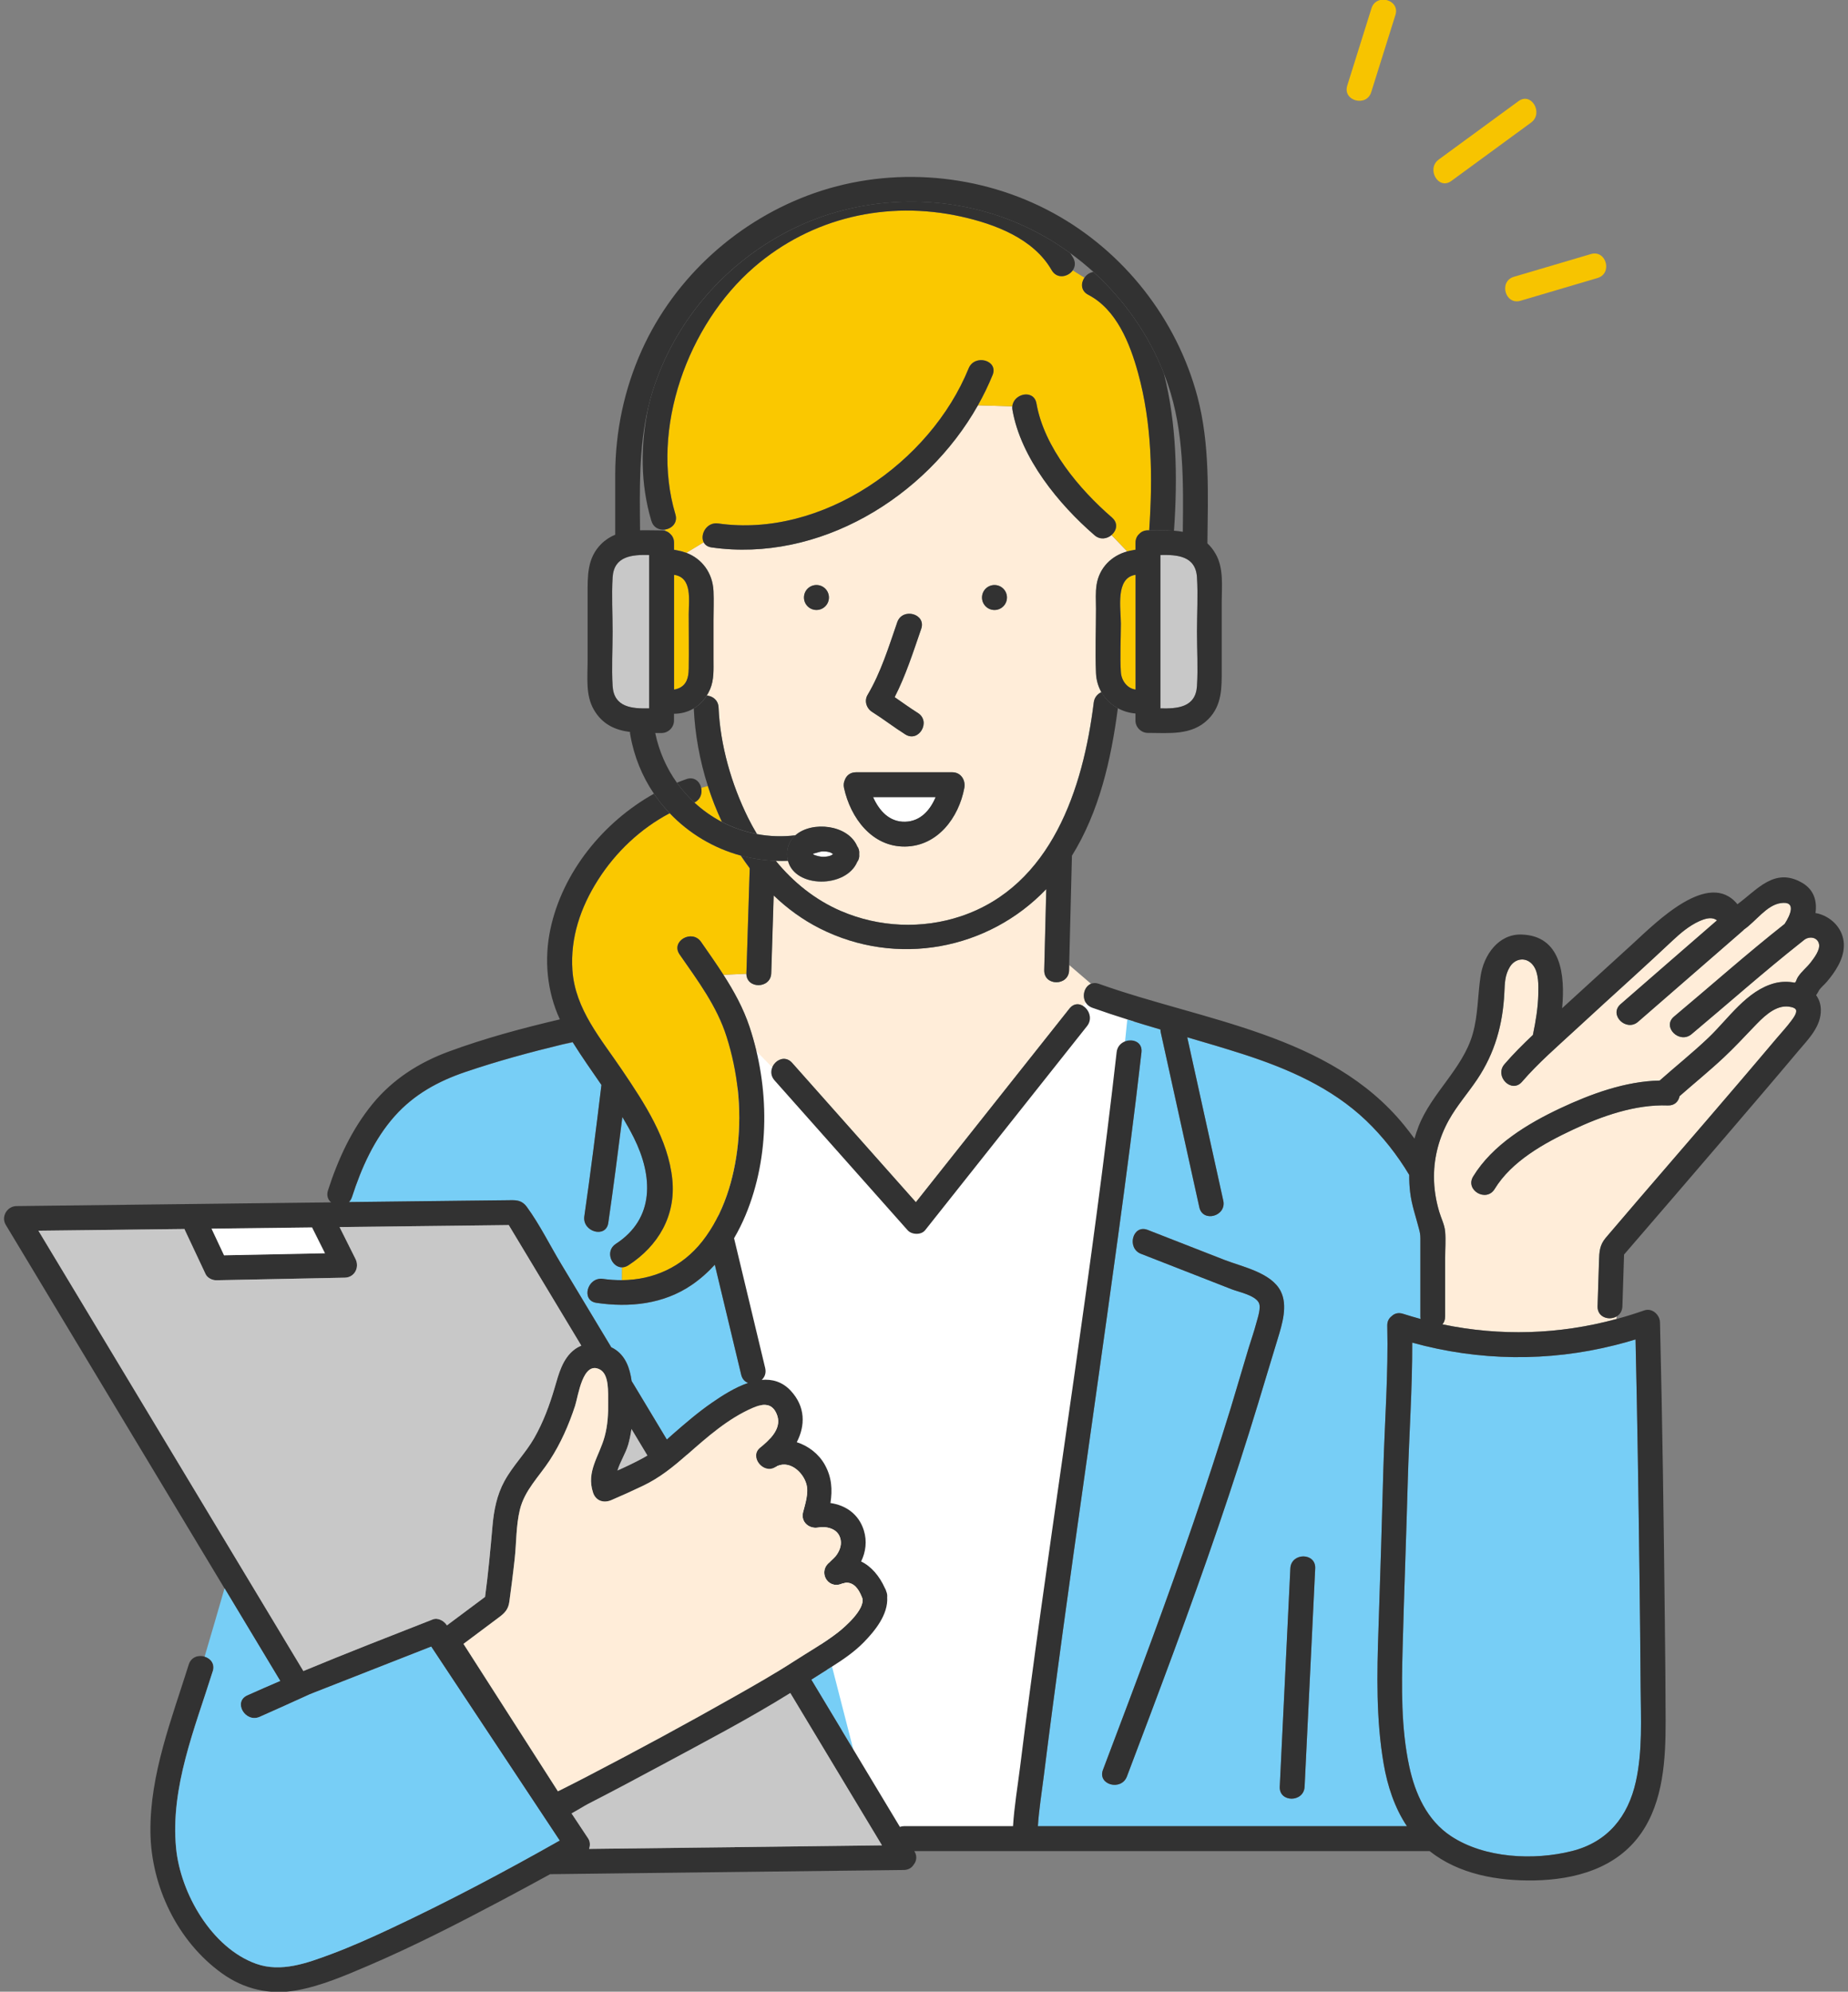
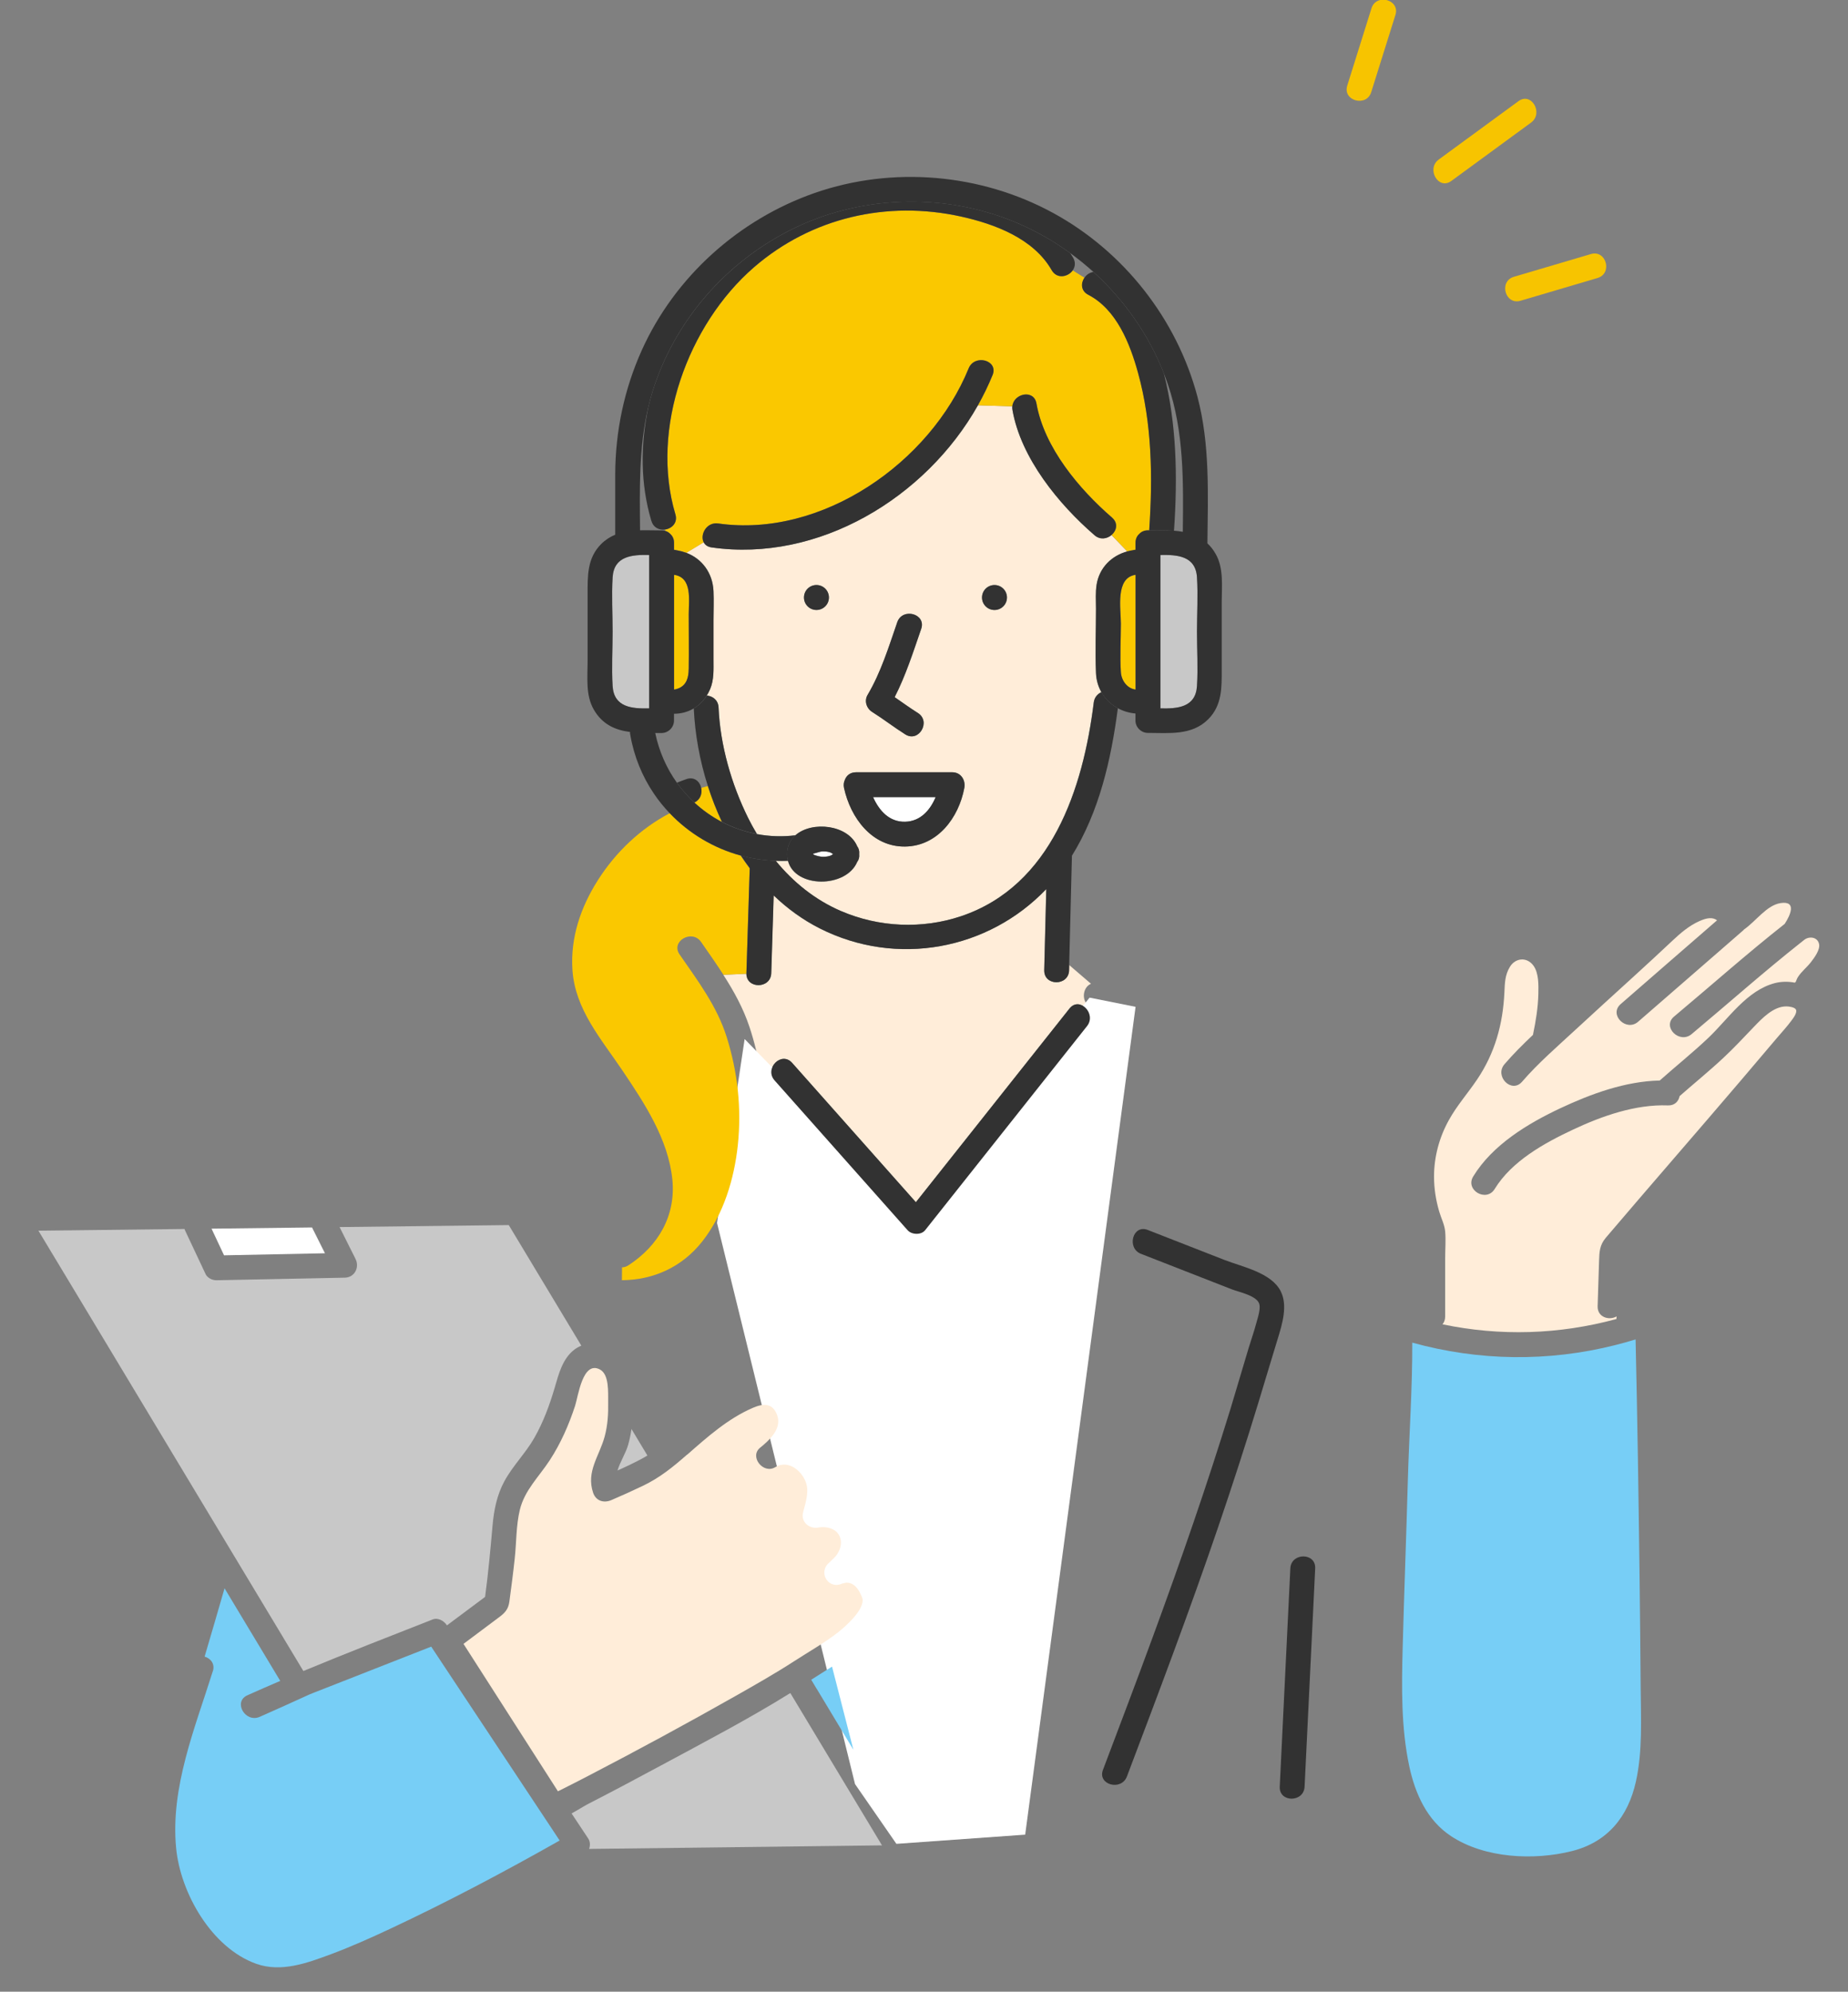
<svg xmlns="http://www.w3.org/2000/svg" width="167" height="180" viewBox="0 0 167 180" fill="none">
  <rect x="0" y="0" width="167" height="180" fill="#808080" stroke="none" />
  <g clip-path="url(#clip0_3229_15840)">
    <path d="M94.357 87.691C94.417 85.246 94.482 82.797 94.542 80.353C89.31 85.84 81.034 87.426 74.066 83.905C72.53 83.127 71.143 82.114 69.906 80.927C69.831 83.271 69.757 85.611 69.687 87.955C69.642 89.382 67.452 89.397 67.442 88.005L65.367 88.1C66.32 89.581 67.168 91.117 67.731 92.818C69.537 98.26 69.592 104.5 67.367 109.832C67.068 110.551 66.724 111.249 66.33 111.917C67.268 115.828 68.205 119.739 69.143 123.649C69.253 124.103 69.098 124.472 68.829 124.717C69.777 124.632 70.689 124.876 71.448 125.694C72.804 127.151 72.769 128.867 71.996 130.348C73.049 130.682 73.986 131.415 74.52 132.368C75.169 133.52 75.224 134.658 75.039 135.845C76.406 136.039 77.593 136.832 78.057 138.319C78.361 139.301 78.226 140.269 77.812 141.127C78.73 141.576 79.473 142.459 79.947 143.511C80.007 143.606 80.057 143.721 80.092 143.855C80.162 144.035 80.181 144.2 80.167 144.349C80.271 145.911 79.069 147.397 78.037 148.444C77.204 149.292 76.211 149.976 75.194 150.619L77.124 158.136C78.525 160.466 79.927 162.795 81.324 165.119C81.444 165.074 81.583 165.045 81.738 165.045H91.544C91.654 163.269 91.958 161.483 92.178 159.722C92.467 157.413 92.766 155.108 93.07 152.804C95.629 133.565 98.727 114.391 100.907 95.103C100.962 94.599 101.286 94.27 101.665 94.125C101.735 93.412 101.8 92.739 101.869 92.13C100.812 91.796 99.759 91.452 98.712 91.078C97.63 90.688 97.789 89.227 98.592 88.908L96.617 87.212C96.617 87.371 96.607 87.526 96.607 87.686C96.572 89.132 94.328 89.132 94.362 87.686L94.357 87.691ZM98.233 92.734C97.62 93.507 97.011 94.275 96.397 95.048C92.133 100.425 87.868 105.802 83.603 111.179C83.239 111.633 82.386 111.598 82.017 111.179C78.012 106.665 74.001 102.156 69.996 97.642C69.038 96.564 70.624 94.973 71.582 96.055C75.308 100.255 79.034 104.45 82.765 108.65C83.129 108.191 83.489 107.737 83.853 107.278C88.117 101.901 92.382 96.524 96.647 91.147C97.545 90.015 99.121 91.616 98.233 92.734Z" fill="#FFEDD9" />
    <path d="M82.669 109.697L67.291 93.903L64.797 110.528L77.266 161.234L81.006 166.637L92.644 165.806L102.619 90.993L98.463 90.162L82.669 109.697Z" fill="white" />
    <path d="M144.374 118.052C144.419 116.686 144.459 115.324 144.504 113.957C144.529 113.119 144.559 112.516 145.117 111.857C149.173 107.089 153.288 102.375 157.348 97.612C158.411 96.365 159.473 95.113 160.53 93.861C160.979 93.327 161.473 92.803 161.887 92.24C162.042 92.025 162.426 91.541 162.301 91.252C162.196 91.013 161.628 90.953 161.438 90.953C160.261 90.943 159.234 92.035 158.49 92.808C157.597 93.741 156.72 94.684 155.777 95.567C154.485 96.779 153.108 97.896 151.781 99.063C151.692 99.527 151.338 99.926 150.724 99.901C147.791 99.791 144.763 100.859 142.145 102.091C139.551 103.308 136.613 104.934 135.072 107.453C134.318 108.685 132.378 107.558 133.131 106.321C134.877 103.463 138.049 101.547 141.007 100.156C143.766 98.859 146.888 97.716 149.986 97.652C151.447 96.35 152.979 95.128 154.4 93.776C156.201 92.06 157.867 89.491 160.411 88.843C160.964 88.703 161.598 88.688 162.196 88.808C162.226 88.783 162.256 88.758 162.281 88.728C162.341 88.583 162.391 88.429 162.481 88.294C162.795 87.8 163.284 87.426 163.643 86.962C163.937 86.578 164.516 85.83 164.381 85.291C164.222 84.648 163.453 84.598 163.029 84.952C162.975 84.992 162.925 85.037 162.87 85.077C162.82 85.122 162.77 85.167 162.715 85.201C159.363 87.855 156.151 90.713 152.869 93.457C151.766 94.379 150.17 92.798 151.283 91.871C154.61 89.082 157.872 86.184 161.279 83.496C161.792 82.713 162.386 81.396 160.914 81.615C159.643 81.81 158.7 83.241 157.607 83.999C157.573 84.039 157.538 84.079 157.493 84.114C154.35 86.862 151.188 89.586 148.04 92.334C146.958 93.282 145.362 91.701 146.454 90.748C149.352 88.214 152.265 85.7 155.168 83.171C154.754 82.867 154.236 82.947 153.557 83.251C152.654 83.655 151.871 84.319 151.158 84.992C149.991 86.089 148.814 87.177 147.626 88.259C145.876 89.855 144.12 91.447 142.379 93.058C140.738 94.579 139.007 96.065 137.546 97.761C136.598 98.859 135.022 97.263 135.96 96.175C136.758 95.247 137.635 94.374 138.533 93.526C138.533 93.511 138.533 93.502 138.538 93.487C138.788 92.284 138.987 91.072 139.017 89.84C139.032 89.052 139.067 87.96 138.583 87.281C137.99 86.454 136.942 86.563 136.448 87.376C135.994 88.12 135.989 88.848 135.95 89.686C135.815 92.569 135.092 95.172 133.485 97.557C132.652 98.794 131.66 99.911 130.937 101.218C130.069 102.774 129.595 104.53 129.59 106.316C129.59 107.403 129.754 108.466 130.064 109.508C130.238 110.107 130.543 110.675 130.597 111.294C130.667 112.077 130.597 112.9 130.597 113.683V118.98C130.597 119.275 130.503 119.509 130.353 119.684C135.585 120.776 140.893 120.611 146.075 119.205L146.085 118.97C145.412 119.359 144.344 119.05 144.374 118.047V118.052Z" fill="#FFEDD9" />
    <path d="M123.913 8.332C124.642 6.002 125.37 3.678 126.103 1.348C126.537 -0.033 124.372 -0.622 123.938 0.75C123.21 3.079 122.482 5.404 121.749 7.733C121.315 9.115 123.479 9.703 123.913 8.332Z" fill="#F7C400" />
    <path d="M131.15 16.357C133.554 14.596 135.953 12.841 138.357 11.08C139.51 10.237 138.392 8.287 137.225 9.139C134.821 10.9 132.422 12.656 130.017 14.417C128.865 15.26 129.982 17.21 131.15 16.357Z" fill="#F7C400" />
    <path d="M137.405 27.181L144.363 25.126C145.745 24.717 145.156 22.552 143.765 22.961C141.445 23.645 139.126 24.328 136.807 25.016C135.425 25.425 136.013 27.59 137.405 27.181Z" fill="#F7C400" />
-     <path d="M124.572 147.197C124.737 142.404 124.881 137.606 125.011 132.807C125.131 128.497 125.47 124.133 125.365 119.823C125.355 119.429 125.515 119.14 125.759 118.96C125.999 118.721 126.353 118.601 126.787 118.741C127.315 118.91 127.844 119.065 128.378 119.21C128.363 119.135 128.358 119.06 128.358 118.98V111.922C128.358 111.578 128.308 111.364 128.238 111.089C127.949 109.952 127.57 108.91 127.43 107.732C127.37 107.219 127.345 106.705 127.35 106.191C126.268 104.38 124.931 102.69 123.455 101.278C120.342 98.305 116.382 96.584 112.336 95.277C110.665 94.739 108.974 94.24 107.289 93.751C108.371 98.674 109.458 103.592 110.546 108.515C110.855 109.927 108.69 110.521 108.381 109.114C107.219 103.852 106.052 98.589 104.899 93.322C104.879 93.227 104.869 93.132 104.869 93.048C103.867 92.753 102.869 92.454 101.872 92.14C101.807 92.748 101.737 93.422 101.667 94.135C102.36 93.866 103.258 94.19 103.153 95.113C102.52 100.699 101.782 106.271 101.024 111.838C99.717 121.414 98.335 130.981 96.998 140.553C96.355 145.162 95.716 149.771 95.113 154.385C94.844 156.435 94.579 158.48 94.325 160.53C94.14 162.027 93.891 163.543 93.791 165.054H127.141C126.023 163.383 125.38 161.403 125.041 159.428C124.347 155.403 124.432 151.273 124.572 147.207V147.197ZM113.743 126.677C112.596 130.453 111.384 134.204 110.107 137.935C107.513 145.531 104.675 153.038 101.837 160.545C101.328 161.887 99.158 161.299 99.672 159.947C101.193 155.921 102.72 151.901 104.201 147.861C106.7 141.057 109.079 134.209 111.209 127.28C111.768 125.47 112.282 123.644 112.835 121.828C113.07 121.07 113.334 120.322 113.534 119.554C113.653 119.1 113.987 118.157 113.748 117.713C113.379 117.04 111.942 116.761 111.299 116.511C110.411 116.162 109.523 115.818 108.635 115.469C106.795 114.75 104.954 114.027 103.109 113.309C101.777 112.79 102.36 110.62 103.707 111.144C106.027 112.052 108.346 112.955 110.665 113.863C112.267 114.486 114.875 115.005 115.728 116.681C116.387 117.968 115.858 119.669 115.469 120.956C114.885 122.861 114.317 124.766 113.738 126.672L113.743 126.677ZM118.736 144.225C118.457 149.976 118.177 155.727 117.898 161.473C117.828 162.915 115.584 162.915 115.653 161.473L115.773 158.989C116.052 153.238 116.332 147.487 116.611 141.741C116.681 140.299 118.926 140.299 118.856 141.741C118.816 142.569 118.776 143.397 118.736 144.225Z" fill="#77CEF6" />
-     <path d="M55.657 112.416C59.204 110.112 59.004 106.281 57.288 102.834C56.969 102.191 56.615 101.562 56.246 100.949C55.852 104.141 55.438 107.333 54.974 110.521C54.769 111.947 52.605 111.339 52.809 109.922C53.378 105.977 53.876 102.016 54.355 98.056C53.477 96.784 52.584 95.522 51.772 94.215C51.472 94.275 51.168 94.335 50.859 94.384C47.891 95.103 44.938 95.901 42.055 96.883C39.596 97.721 37.416 98.913 35.67 100.874C33.82 102.954 32.662 105.548 31.814 108.176C31.75 108.371 31.655 108.525 31.535 108.64C34.967 108.6 38.399 108.56 41.83 108.52C43.152 108.505 44.474 108.49 45.801 108.476C46.539 108.466 47.113 108.391 47.621 109.089C48.779 110.67 49.681 112.516 50.689 114.192C52.205 116.716 53.727 119.24 55.243 121.764C55.318 121.798 55.388 121.838 55.463 121.878C56.53 122.502 56.919 123.654 57.084 124.816C57.169 124.951 57.248 125.091 57.333 125.225C58.311 126.851 59.288 128.477 60.266 130.104C60.446 129.939 60.625 129.774 60.805 129.62C61.942 128.627 63.089 127.639 64.331 126.781C65.244 126.153 66.416 125.39 67.618 124.986C67.329 124.881 67.085 124.647 66.985 124.248C66.666 122.911 66.341 121.569 66.022 120.232C65.548 118.257 65.075 116.277 64.601 114.302C63.982 114.98 63.289 115.598 62.516 116.127C59.957 117.878 56.899 118.192 53.901 117.748C52.475 117.539 53.083 115.379 54.5 115.583C55.078 115.668 55.647 115.703 56.206 115.698L56.216 114.536C55.273 114.536 54.65 113.069 55.662 112.411L55.657 112.416Z" fill="#77CEF6" />
    <path d="M73.822 152.654C74.92 154.48 76.022 156.31 77.119 158.136L75.189 150.619C74.561 151.018 73.922 151.407 73.309 151.806C73.478 152.091 73.648 152.375 73.817 152.654H73.822Z" fill="#77CEF6" />
    <path d="M115.648 161.473C115.578 162.915 117.823 162.915 117.893 161.473C118.172 155.722 118.451 149.971 118.731 144.225C118.771 143.397 118.81 142.569 118.85 141.741C118.92 140.299 116.676 140.299 116.606 141.741C116.326 147.492 116.047 153.243 115.768 158.989L115.648 161.473Z" fill="#323232" />
    <path d="M103.109 113.314C104.949 114.032 106.79 114.751 108.635 115.474C109.523 115.823 110.411 116.167 111.299 116.516C111.942 116.766 113.379 117.045 113.748 117.718C113.992 118.162 113.653 119.105 113.534 119.559C113.334 120.327 113.065 121.075 112.835 121.833C112.282 123.649 111.763 125.475 111.209 127.285C109.079 134.214 106.7 141.062 104.201 147.866C102.72 151.906 101.193 155.926 99.672 159.952C99.158 161.304 101.328 161.887 101.837 160.55C104.68 153.043 107.518 145.536 110.107 137.94C111.379 134.209 112.596 130.453 113.743 126.682C114.322 124.776 114.89 122.871 115.474 120.966C115.868 119.679 116.392 117.983 115.733 116.691C114.88 115.01 112.272 114.496 110.67 113.873C108.351 112.965 106.032 112.057 103.712 111.154C102.365 110.63 101.782 112.8 103.114 113.319L103.109 113.314Z" fill="#323232" />
    <path d="M96.647 91.147C92.382 96.524 88.118 101.901 83.853 107.279C83.489 107.737 83.13 108.191 82.766 108.65C79.04 104.45 75.308 100.255 71.582 96.055C70.62 94.973 69.039 96.564 69.996 97.642C74.002 102.156 78.012 106.665 82.017 111.179C82.386 111.598 83.244 111.633 83.603 111.179C87.868 105.802 92.133 100.425 96.398 95.048C97.011 94.275 97.62 93.507 98.233 92.734C99.121 91.611 97.545 90.015 96.647 91.147Z" fill="#323232" />
    <path d="M63.368 71.205C63.473 71.699 63.304 72.268 62.75 72.527C63.498 73.22 64.336 73.814 65.239 74.283C64.745 73.23 64.321 72.143 63.967 71.04L63.368 71.205Z" fill="#FAC800" />
    <path d="M67.738 78.468C67.459 78.094 67.189 77.715 66.93 77.32C64.486 76.652 62.261 75.325 60.52 73.495C57.877 74.886 55.637 77.011 54.036 79.535C52.47 81.999 51.532 84.748 51.732 87.68C51.976 91.232 54.33 93.895 56.236 96.729C58.236 99.697 60.396 102.959 60.76 106.61C61.084 109.877 59.483 112.601 56.789 114.351C56.59 114.481 56.395 114.536 56.211 114.536L56.201 115.698C59.039 115.678 61.633 114.526 63.473 112.182C65.394 109.737 66.352 106.535 66.676 103.482C67.025 100.175 66.661 96.868 65.663 93.701C64.79 90.933 63.05 88.623 61.413 86.259C60.585 85.067 62.536 83.95 63.354 85.127C64.037 86.114 64.73 87.092 65.374 88.094L67.449 88C67.449 88 67.449 87.965 67.449 87.95C67.549 84.787 67.648 81.625 67.748 78.463L67.738 78.468Z" fill="#FAC800" />
    <path d="M63.367 71.205C63.242 70.632 62.743 70.163 62.03 70.412C61.74 70.512 61.456 70.622 61.172 70.736C61.636 71.39 62.164 71.988 62.748 72.527C63.302 72.268 63.471 71.699 63.367 71.205Z" fill="#323232" />
    <path d="M78.9 72.043C79.439 73.255 80.357 74.303 81.793 74.268C83.185 74.233 84.058 73.225 84.552 72.043H78.9Z" fill="white" />
    <path d="M76.003 82.338C79.415 83.805 83.32 83.984 86.842 82.802C95.012 80.059 97.875 71.255 98.833 63.494C98.893 63.025 99.177 62.711 99.526 62.551C99.252 62.057 99.072 61.484 99.047 60.835C98.968 58.905 99.047 56.955 99.047 55.024C99.047 54.301 98.987 53.538 99.107 52.819C99.362 51.293 100.469 50.226 101.871 49.842L100.444 48.355C100.04 48.699 99.416 48.814 98.908 48.37C95.665 45.562 92.254 41.392 91.496 37.057C91.476 36.943 91.471 36.828 91.481 36.723L88.373 36.628C83.664 44.983 73.978 50.859 64.301 49.472C63.937 49.423 63.707 49.243 63.588 49.004L62.022 49.956C63.438 50.49 64.406 51.767 64.481 53.418C64.52 54.286 64.481 55.159 64.481 56.027V59.588C64.481 60.506 64.54 61.409 64.176 62.277C64.087 62.486 63.982 62.681 63.872 62.86C64.396 62.905 64.904 63.264 64.934 63.938C65.079 67.34 66.097 70.881 67.603 73.919C67.847 74.418 68.117 74.901 68.401 75.38C69.523 75.59 70.696 75.635 71.888 75.49C73.384 74.168 76.651 74.537 77.469 76.493C77.604 76.667 77.674 76.901 77.649 77.196C77.679 77.49 77.604 77.725 77.469 77.899C76.477 80.278 71.848 80.303 71.209 77.799C70.835 77.819 70.461 77.814 70.092 77.799C71.683 79.735 73.648 81.331 76.003 82.348V82.338ZM89.87 52.869C90.493 52.869 90.997 53.373 90.997 53.997C90.997 54.62 90.493 55.124 89.87 55.124C89.246 55.124 88.742 54.62 88.742 53.997C88.742 53.373 89.246 52.869 89.87 52.869ZM78.407 62.8C79.604 60.79 80.327 58.436 81.086 56.236C81.555 54.874 83.724 55.463 83.25 56.835C82.542 58.88 81.854 61.055 80.851 63.005C81.544 63.484 82.228 63.983 82.946 64.431C84.168 65.2 83.041 67.14 81.814 66.372C80.791 65.728 79.834 64.985 78.811 64.337C78.302 64.013 78.093 63.334 78.407 62.8ZM73.783 55.129C73.16 55.129 72.656 54.625 72.656 54.002C72.656 53.378 73.16 52.874 73.783 52.874C74.407 52.874 74.91 53.378 74.91 54.002C74.91 54.625 74.407 55.129 73.783 55.129ZM76.277 71.215C76.217 70.941 76.252 70.697 76.347 70.492C76.487 70.103 76.821 69.794 77.36 69.794H86.064C86.842 69.794 87.276 70.507 87.146 71.215C86.647 73.889 84.737 76.468 81.799 76.507C78.796 76.547 76.866 73.899 76.277 71.215Z" fill="#FFEDD9" />
    <path d="M64.901 47.308C74.273 48.65 84.075 41.806 87.537 33.291C88.075 31.97 90.245 32.553 89.701 33.89C89.322 34.828 88.878 35.741 88.375 36.629L91.482 36.723C91.592 35.556 93.433 35.157 93.662 36.459C94.36 40.454 97.513 44.2 100.5 46.784C101.079 47.288 100.904 47.966 100.451 48.355L101.877 49.842C102.047 49.797 102.221 49.757 102.396 49.732C102.466 49.712 102.541 49.697 102.625 49.692V49.059C102.625 48.705 102.76 48.44 102.965 48.261C103.144 48.066 103.408 47.936 103.748 47.936C103.788 47.936 103.822 47.936 103.862 47.936C103.862 47.906 103.862 47.877 103.862 47.842C104.182 43.128 104.112 38.27 102.845 33.686C102.122 31.057 100.914 27.974 98.351 26.642C97.677 26.293 97.672 25.59 98.001 25.101L96.944 24.438C96.52 25.036 95.517 25.246 95.044 24.418C93.397 21.555 89.911 20.248 86.848 19.57C80.189 18.098 73.351 19.649 68.148 24.148C62.158 29.326 58.731 38.773 61.04 46.485C61.27 47.253 60.711 47.772 60.098 47.856L60.113 47.976C60.312 48.031 60.477 48.136 60.596 48.27C60.791 48.45 60.921 48.714 60.921 49.054V49.687C60.961 49.687 60.995 49.692 61.03 49.702C61.105 49.712 61.175 49.727 61.24 49.747C61.514 49.792 61.779 49.867 62.028 49.961L63.594 49.009C63.245 48.32 63.854 47.158 64.906 47.313L64.901 47.308Z" fill="#FAC800" />
    <path d="M64.935 63.938C64.905 63.264 64.396 62.905 63.873 62.86C63.553 63.369 63.149 63.758 62.695 64.023C62.8 66.332 63.229 68.726 63.967 71.036C64.321 72.143 64.745 73.225 65.239 74.278C66.227 74.792 67.289 75.161 68.402 75.37C68.117 74.896 67.853 74.408 67.603 73.909C66.097 70.871 65.08 67.33 64.935 63.928V63.938Z" fill="#323232" />
    <path d="M95.048 85.87L96.619 87.217C96.704 83.925 96.784 80.627 96.868 77.335C99.342 73.345 100.415 68.626 101.018 64.007C100.41 63.673 99.891 63.179 99.537 62.551C99.188 62.711 98.898 63.025 98.844 63.494C97.886 71.255 95.023 80.054 86.852 82.802C83.331 83.984 79.425 83.81 76.013 82.338C73.659 81.326 71.689 79.73 70.103 77.789C69.025 77.754 67.968 77.595 66.945 77.316C67.205 77.705 67.474 78.089 67.753 78.463C67.654 81.625 67.554 84.787 67.454 87.95C67.454 87.965 67.454 87.985 67.454 88C67.464 89.391 69.654 89.376 69.699 87.95C69.773 85.606 69.848 83.266 69.918 80.922C71.155 82.109 72.542 83.121 74.078 83.9C81.051 87.426 89.322 85.835 94.554 80.348C94.494 82.792 94.429 85.241 94.369 87.686C94.334 89.132 96.579 89.132 96.614 87.686C96.614 87.526 96.624 87.366 96.624 87.212L95.053 85.865L95.048 85.87Z" fill="#323232" />
    <path d="M78.805 64.337C79.828 64.98 80.786 65.728 81.808 66.372C83.035 67.145 84.163 65.2 82.941 64.432C82.227 63.983 81.544 63.484 80.846 63.005C81.848 61.055 82.537 58.88 83.245 56.835C83.719 55.468 81.549 54.88 81.08 56.236C80.322 58.436 79.594 60.79 78.401 62.8C78.082 63.334 78.292 64.013 78.805 64.337Z" fill="#323232" />
    <path d="M58.869 47.083C59.053 47.702 59.592 47.926 60.091 47.856C60.705 47.777 61.263 47.253 61.034 46.485C58.724 38.768 62.156 29.326 68.142 24.148C73.344 19.649 80.188 18.098 86.842 19.569C89.904 20.248 93.391 21.55 95.037 24.418C95.511 25.241 96.513 25.036 96.937 24.438C97.157 24.128 97.222 23.714 96.972 23.285C96.892 23.146 96.808 23.011 96.718 22.877C95.306 21.849 93.785 20.971 92.179 20.263C85.779 17.439 78.172 17.549 71.863 20.577C65.733 23.515 60.959 28.942 58.949 35.446C58.809 35.905 58.689 36.364 58.58 36.823C57.876 40.215 57.861 43.731 58.864 47.083H58.869Z" fill="#323232" />
    <path d="M61.132 49.727C61.167 49.732 61.202 49.742 61.237 49.747C61.172 49.727 61.102 49.712 61.027 49.702C61.062 49.707 61.102 49.717 61.132 49.727Z" fill="#323232" />
    <path d="M97.994 25.101C97.66 25.59 97.665 26.293 98.344 26.642C100.907 27.974 102.114 31.062 102.838 33.685C104.105 38.269 104.174 43.128 103.855 47.841C103.855 47.871 103.855 47.906 103.855 47.936C104.598 47.936 105.357 47.916 106.085 47.971C106.09 47.931 106.095 47.886 106.1 47.841C106.419 43.173 106.339 38.314 105.177 33.745C103.795 30.234 101.591 27.096 98.812 24.577C98.473 24.622 98.184 24.827 97.999 25.101H97.994Z" fill="#323232" />
    <path d="M100.5 46.784C97.517 44.2 94.365 40.454 93.661 36.459C93.432 35.157 91.596 35.556 91.482 36.723C91.472 36.828 91.477 36.938 91.496 37.057C92.255 41.397 95.666 45.567 98.909 48.37C99.418 48.814 100.041 48.699 100.445 48.355C100.899 47.966 101.073 47.288 100.495 46.784H100.5Z" fill="#323232" />
    <path d="M87.534 33.291C84.068 41.806 74.271 48.649 64.899 47.308C63.846 47.158 63.238 48.32 63.587 49.004C63.707 49.238 63.936 49.418 64.3 49.472C73.977 50.854 83.669 44.983 88.373 36.628C88.871 35.74 89.315 34.828 89.699 33.89C90.243 32.553 88.073 31.97 87.534 33.291Z" fill="#323232" />
    <path d="M81.793 76.508C84.731 76.468 86.642 73.889 87.141 71.215C87.275 70.507 86.836 69.794 86.058 69.794H77.354C76.82 69.794 76.481 70.103 76.342 70.492C76.247 70.697 76.212 70.941 76.272 71.215C76.855 73.899 78.786 76.547 81.793 76.508ZM81.793 74.263C80.357 74.298 79.439 73.25 78.9 72.038H84.552C84.053 73.216 83.185 74.228 81.793 74.263Z" fill="#323232" />
    <path d="M73.78 52.869C73.156 52.869 72.652 53.373 72.652 53.997C72.652 54.62 73.156 55.124 73.78 55.124C74.403 55.124 74.907 54.62 74.907 53.997C74.907 53.373 74.403 52.869 73.78 52.869Z" fill="#323232" />
    <path d="M89.87 55.129C90.493 55.129 90.997 54.625 90.997 54.002C90.997 53.378 90.493 52.874 89.87 52.874C89.246 52.874 88.742 53.378 88.742 54.002C88.742 54.625 89.246 55.129 89.87 55.129Z" fill="#323232" />
    <path d="M148.264 152.51C148.239 149.173 148.205 145.836 148.165 142.499C148.075 135.351 147.97 128.198 147.805 121.05C147.192 121.24 146.578 121.404 145.96 121.564C139.919 123.085 133.664 123.011 127.624 121.34C127.639 125.47 127.34 129.635 127.225 133.75C127.085 138.808 126.891 143.865 126.756 148.928C126.661 152.47 126.611 156.151 127.355 159.637C127.883 162.102 128.956 164.511 131.131 165.942C134.168 167.947 138.618 168.157 142.059 167.289C145.282 166.476 147.127 164.182 147.835 161.004C148.449 158.231 148.284 155.333 148.264 152.51Z" fill="#77CEF6" />
-     <path d="M164.4 89.466C164.595 89.207 164.864 88.987 165.079 88.738C165.832 87.85 166.58 86.748 166.625 85.541C166.675 84.224 165.827 83.126 164.615 82.663C164.43 82.593 164.246 82.543 164.061 82.513C164.216 81.46 163.941 80.423 162.874 79.794C160.375 78.328 158.809 80.398 157.008 81.72C154.429 78.552 149.701 83.316 147.561 85.281C145.61 87.067 143.645 88.843 141.695 90.633C141.52 90.793 141.341 90.953 141.166 91.117C141.455 88.055 141.056 84.573 137.505 84.458C135.415 84.393 134.088 86.304 133.799 88.204C133.529 89.955 133.579 91.711 133.086 93.442C132.193 96.579 129.379 98.764 128.192 101.797C128.053 102.161 127.933 102.53 127.823 102.904C127.519 102.49 127.21 102.086 126.89 101.692C120.152 93.422 108.754 92.289 99.307 88.913C99.032 88.813 98.793 88.828 98.594 88.908C97.79 89.227 97.631 90.693 98.713 91.077C99.761 91.451 100.813 91.796 101.871 92.13C102.868 92.444 103.866 92.743 104.868 93.038C104.868 93.127 104.878 93.217 104.898 93.312C106.056 98.579 107.223 103.842 108.38 109.104C108.689 110.516 110.854 109.917 110.545 108.505C109.457 103.582 108.37 98.664 107.288 93.741C108.974 94.23 110.659 94.729 112.335 95.267C116.381 96.574 120.341 98.295 123.454 101.268C124.93 102.679 126.267 104.37 127.349 106.181C127.344 106.695 127.369 107.214 127.429 107.722C127.564 108.899 127.948 109.947 128.237 111.079C128.307 111.349 128.357 111.568 128.357 111.912V118.97C128.357 119.05 128.367 119.13 128.377 119.2C127.848 119.055 127.314 118.9 126.786 118.731C126.352 118.591 125.998 118.711 125.758 118.95C125.519 119.13 125.354 119.414 125.364 119.813C125.469 124.123 125.13 128.487 125.01 132.797C124.88 137.595 124.736 142.389 124.571 147.187C124.431 151.253 124.347 155.383 125.04 159.408C125.379 161.383 126.022 163.363 127.14 165.034H93.79C93.89 163.523 94.134 162.007 94.324 160.51C94.578 158.46 94.843 156.41 95.112 154.365C95.72 149.751 96.354 145.142 96.997 140.533C98.334 130.961 99.716 121.394 101.023 111.817C101.781 106.251 102.519 100.679 103.153 95.093C103.257 94.17 102.359 93.846 101.666 94.115C101.282 94.265 100.963 94.589 100.908 95.093C98.728 114.376 95.631 133.555 93.072 152.794C92.767 155.098 92.463 157.403 92.179 159.712C91.96 161.473 91.655 163.259 91.545 165.034H81.739C81.584 165.034 81.45 165.059 81.325 165.109C79.923 162.78 78.522 160.45 77.125 158.126C76.028 156.3 74.925 154.47 73.828 152.644C73.659 152.36 73.489 152.076 73.319 151.796C73.933 151.397 74.571 151.008 75.2 150.609C76.217 149.966 77.21 149.282 78.043 148.434C79.076 147.382 80.278 145.9 80.173 144.339C80.188 144.19 80.173 144.025 80.098 143.845C80.063 143.716 80.018 143.601 79.953 143.501C79.48 142.449 78.741 141.561 77.819 141.117C78.233 140.259 78.367 139.291 78.063 138.309C77.599 136.822 76.417 136.034 75.045 135.835C75.23 134.648 75.175 133.51 74.526 132.358C73.993 131.405 73.055 130.672 72.002 130.338C72.771 128.856 72.811 127.141 71.454 125.684C70.691 124.866 69.778 124.622 68.835 124.706C69.104 124.462 69.254 124.093 69.149 123.639C68.212 119.728 67.274 115.818 66.336 111.907C66.725 111.239 67.074 110.541 67.374 109.822C69.593 104.49 69.543 98.25 67.738 92.808C67.174 91.107 66.326 89.571 65.373 88.09C64.73 87.087 64.037 86.109 63.353 85.122C62.535 83.945 60.59 85.062 61.413 86.254C63.049 88.613 64.79 90.923 65.663 93.696C66.665 96.863 67.029 100.17 66.675 103.478C66.351 106.535 65.393 109.732 63.473 112.177C61.632 114.521 59.039 115.673 56.2 115.693C55.642 115.693 55.068 115.663 54.495 115.578C53.083 115.374 52.469 117.534 53.896 117.743C56.899 118.182 59.952 117.868 62.51 116.122C63.283 115.593 63.977 114.975 64.595 114.296C65.069 116.272 65.543 118.252 66.017 120.227C66.336 121.564 66.66 122.906 66.98 124.243C67.074 124.642 67.319 124.881 67.613 124.981C66.411 125.385 65.239 126.143 64.326 126.776C63.084 127.634 61.937 128.622 60.799 129.615C60.62 129.774 60.44 129.934 60.261 130.098C59.283 128.472 58.305 126.846 57.328 125.22C57.243 125.086 57.163 124.946 57.078 124.811C56.919 123.649 56.525 122.497 55.457 121.873C55.387 121.833 55.313 121.793 55.238 121.759C53.721 119.235 52.2 116.711 50.684 114.187C49.676 112.511 48.768 110.665 47.616 109.084C47.107 108.386 46.539 108.461 45.795 108.471C44.474 108.485 43.152 108.5 41.825 108.515C38.393 108.555 34.962 108.595 31.53 108.635C31.649 108.515 31.749 108.361 31.809 108.171C32.657 105.548 33.814 102.949 35.665 100.869C37.411 98.909 39.59 97.711 42.05 96.878C44.933 95.896 47.886 95.098 50.853 94.379C51.148 94.31 51.447 94.24 51.741 94.17C51.751 94.185 51.756 94.195 51.766 94.21C52.584 95.522 53.477 96.779 54.35 98.051C53.871 102.011 53.372 105.972 52.804 109.917C52.599 111.329 54.764 111.942 54.968 110.516C55.427 107.328 55.841 104.136 56.24 100.944C56.609 101.557 56.959 102.186 57.283 102.829C58.999 106.276 59.198 110.107 55.652 112.411C54.639 113.069 55.263 114.536 56.206 114.536C56.39 114.536 56.585 114.481 56.784 114.351C59.483 112.601 61.079 109.877 60.755 106.61C60.395 102.954 58.231 99.697 56.23 96.729C54.325 93.896 51.971 91.232 51.726 87.68C51.527 84.743 52.465 81.999 54.031 79.535C55.632 77.011 57.877 74.886 60.515 73.495C59.996 72.951 59.523 72.362 59.093 71.734C54.505 74.303 50.843 78.817 49.741 83.954C49.157 86.683 49.417 89.591 50.594 92.125C47.177 92.928 43.775 93.841 40.503 95.053C37.845 96.04 35.48 97.552 33.67 99.761C31.784 102.066 30.547 104.764 29.639 107.583C29.49 108.047 29.639 108.426 29.919 108.665C29.151 108.675 28.382 108.685 27.614 108.69C19.06 108.79 10.505 108.894 1.951 108.994C1.796 108.994 1.642 108.994 1.487 108.999C0.649 109.009 0.076 109.947 0.519 110.69C3.457 115.578 6.4 120.462 9.338 125.35C12.985 131.415 16.631 137.476 20.282 143.541C21.958 146.329 23.639 149.123 25.315 151.911C24.322 152.335 23.33 152.769 22.342 153.213C21.025 153.806 22.167 155.742 23.474 155.153C24.936 154.495 26.407 153.851 27.864 153.178C27.904 153.158 27.933 153.148 27.958 153.133C28.098 153.078 28.243 153.023 28.382 152.963C29.071 152.694 29.759 152.425 30.442 152.155C33.281 151.043 36.119 149.931 38.957 148.813C42.513 154.181 46.07 159.543 49.621 164.91C49.936 165.384 50.25 165.857 50.564 166.336C45.551 169.179 40.438 171.883 35.221 174.327C33.475 175.145 31.714 175.933 29.909 176.607C27.764 177.405 25.405 178.283 23.14 177.474C19.12 176.038 16.302 171.1 15.907 167.025C15.374 161.538 17.603 156.181 19.22 151.038C19.434 150.355 19.01 149.866 18.476 149.711C17.933 149.552 17.269 149.746 17.055 150.44C15.518 155.343 13.543 160.341 13.593 165.553C13.643 170.456 16.027 175.439 20.047 178.332C22.043 179.769 24.347 180.313 26.771 179.884C29.011 179.485 31.181 178.542 33.266 177.654C37.386 175.893 41.386 173.838 45.347 171.738C46.808 170.96 48.265 170.177 49.716 169.379C51.656 169.354 53.602 169.334 55.542 169.309C64.097 169.209 72.651 169.105 81.205 169.005C81.36 169.005 81.515 169.005 81.669 169C82.098 168.995 82.402 168.79 82.572 168.511C82.821 168.197 82.906 167.763 82.637 167.314C82.637 167.309 82.627 167.299 82.627 167.294H129.195C131.834 169.389 135.35 170.002 138.657 169.943C142.358 169.873 146.109 168.845 148.314 165.668C150.324 162.775 150.524 158.954 150.519 155.552C150.514 152.594 150.484 149.636 150.449 146.679C150.354 137.62 150.229 128.562 150.01 119.509C149.995 118.826 149.301 118.177 148.588 118.427C147.75 118.721 146.912 118.98 146.069 119.21L145.955 121.564C146.573 121.409 147.187 121.24 147.8 121.05C147.965 128.198 148.069 135.351 148.159 142.499C148.199 145.836 148.239 149.173 148.259 152.51C148.279 155.333 148.444 158.231 147.83 161.004C147.127 164.181 145.276 166.476 142.054 167.289C138.617 168.157 134.163 167.947 131.125 165.942C128.955 164.511 127.878 162.096 127.349 159.637C126.601 156.151 126.656 152.47 126.751 148.928C126.885 143.87 127.08 138.813 127.22 133.75C127.334 129.63 127.634 125.465 127.619 121.34C133.659 123.011 139.914 123.085 145.955 121.564L146.069 119.21C140.887 120.616 135.58 120.776 130.347 119.689C130.497 119.514 130.592 119.279 130.592 118.985V113.688C130.592 112.9 130.661 112.082 130.592 111.299C130.537 110.68 130.237 110.112 130.058 109.513C129.749 108.471 129.579 107.408 129.584 106.321C129.584 104.535 130.063 102.779 130.931 101.223C131.659 99.921 132.652 98.799 133.48 97.562C135.086 95.172 135.809 92.574 135.944 89.691C135.984 88.853 135.989 88.124 136.442 87.381C136.941 86.568 137.989 86.454 138.577 87.287C139.061 87.965 139.026 89.057 139.011 89.845C138.986 91.077 138.782 92.289 138.532 93.492C138.532 93.507 138.532 93.516 138.527 93.531C137.63 94.379 136.752 95.252 135.954 96.18C135.016 97.267 136.597 98.864 137.54 97.766C139.001 96.07 140.732 94.579 142.373 93.063C144.114 91.451 145.87 89.86 147.621 88.264C148.808 87.182 149.985 86.094 151.152 84.997C151.865 84.329 152.653 83.665 153.551 83.256C154.23 82.952 154.748 82.872 155.162 83.176C152.259 85.705 149.346 88.219 146.448 90.753C145.356 91.706 146.952 93.287 148.035 92.339C151.177 89.591 154.344 86.868 157.487 84.119C157.532 84.079 157.567 84.044 157.602 84.004C158.694 83.246 159.637 81.81 160.909 81.62C162.38 81.396 161.786 82.713 161.273 83.501C157.866 86.189 154.604 89.092 151.277 91.875C150.169 92.803 151.761 94.384 152.863 93.462C156.14 90.718 159.357 87.86 162.709 85.207C162.764 85.172 162.814 85.132 162.864 85.082C162.919 85.042 162.969 84.997 163.023 84.957C163.447 84.603 164.216 84.653 164.375 85.296C164.51 85.835 163.931 86.583 163.637 86.967C163.283 87.431 162.794 87.805 162.475 88.299C162.385 88.439 162.34 88.588 162.275 88.733C162.245 88.758 162.215 88.783 162.19 88.813C161.592 88.693 160.958 88.708 160.405 88.848C157.861 89.496 156.195 92.065 154.394 93.781C152.978 95.133 151.446 96.355 149.98 97.656C146.882 97.716 143.76 98.864 141.001 100.16C138.044 101.552 134.871 103.468 133.125 106.326C132.372 107.563 134.313 108.69 135.066 107.458C136.602 104.939 139.545 103.313 142.139 102.096C144.757 100.864 147.78 99.796 150.718 99.906C151.337 99.931 151.686 99.532 151.776 99.068C153.102 97.901 154.479 96.784 155.771 95.572C156.714 94.689 157.592 93.746 158.484 92.813C159.228 92.04 160.255 90.948 161.432 90.958C161.622 90.958 162.195 91.022 162.295 91.257C162.42 91.546 162.036 92.03 161.881 92.245C161.467 92.808 160.973 93.332 160.524 93.866C159.467 95.123 158.405 96.37 157.342 97.617C153.282 102.38 149.167 107.094 145.112 111.862C144.553 112.521 144.523 113.119 144.498 113.962C144.453 115.329 144.413 116.691 144.368 118.057C144.338 119.06 145.406 119.364 146.079 118.98C146.379 118.811 146.598 118.501 146.613 118.057C146.663 116.496 146.713 114.94 146.763 113.379C149.89 109.757 153.013 106.126 156.125 102.49C158.255 100.001 160.385 97.517 162.49 95.008C163.413 93.91 164.595 92.763 164.545 91.217C164.53 90.713 164.37 90.289 164.121 89.94C164.206 89.815 164.285 89.676 164.375 89.521C164.395 89.486 164.4 89.471 164.4 89.471V89.466ZM56.764 130.577C56.899 130.108 56.994 129.63 57.063 129.146C57.223 129.41 57.378 129.669 57.537 129.934C57.856 130.468 58.181 131.001 58.5 131.535C58.38 131.615 58.255 131.69 58.126 131.754C57.368 132.168 56.59 132.538 55.797 132.892C56.036 132.104 56.54 131.33 56.759 130.577H56.764ZM28.198 110.925C28.587 111.703 28.976 112.481 29.365 113.259C26.327 113.319 23.29 113.379 20.252 113.444C19.873 112.64 19.494 111.837 19.12 111.034C22.147 110.999 25.175 110.965 28.203 110.925H28.198ZM40.374 146.873C40.124 146.494 39.581 146.17 39.107 146.359C35.191 147.896 31.285 149.407 27.415 151.023C26.821 150.035 26.228 149.048 25.634 148.065C19.359 137.63 13.079 127.2 6.804 116.766C5.692 114.92 4.58 113.069 3.467 111.224C7.867 111.174 12.266 111.119 16.666 111.069C16.681 111.114 16.701 111.159 16.721 111.204C17.339 112.521 17.957 113.838 18.576 115.149C18.736 115.494 19.18 115.713 19.544 115.703C23.414 115.623 27.285 115.548 31.156 115.469C32.044 115.449 32.502 114.541 32.123 113.778C31.645 112.815 31.161 111.857 30.682 110.895C34.124 110.855 37.56 110.815 41.002 110.775C42.658 110.755 44.314 110.735 45.97 110.715C48.155 114.346 50.34 117.983 52.529 121.614C52.305 121.704 52.09 121.823 51.896 121.973C50.828 122.791 50.479 124.173 50.125 125.4C49.666 126.981 49.093 128.522 48.275 129.959C47.486 131.34 46.334 132.478 45.576 133.864C44.898 135.116 44.628 136.483 44.504 137.89C44.314 140.04 44.12 142.179 43.83 144.319C42.683 145.177 41.531 146.035 40.383 146.893C40.379 146.883 40.374 146.878 40.369 146.868L40.374 146.873ZM50.414 161.892C47.571 157.448 44.723 153.008 41.88 148.569C42.952 147.771 44.025 146.968 45.092 146.165C45.626 145.766 45.935 145.432 46.025 144.758C46.2 143.461 46.369 142.164 46.509 140.868C46.668 139.406 46.629 137.885 46.973 136.453C47.402 134.677 48.703 133.465 49.671 131.979C50.664 130.453 51.397 128.777 51.966 127.051C52.255 126.168 52.654 122.966 54.195 123.764C55.073 124.218 54.938 125.869 54.953 126.727C54.973 127.774 54.914 128.812 54.639 129.824C54.16 131.6 52.948 132.982 53.592 134.907C53.841 135.655 54.554 135.875 55.243 135.575C56.196 135.161 57.148 134.737 58.086 134.288C59.632 133.55 60.794 132.597 62.086 131.465C63.907 129.869 65.782 128.198 68.037 127.225C69.015 126.806 69.848 126.796 70.232 127.944C70.631 129.146 69.513 130.158 68.675 130.837C67.678 131.645 68.965 133.251 70.037 132.597C71.254 131.854 72.546 133.001 72.86 134.119C73.085 134.912 72.766 135.885 72.561 136.668C72.332 137.546 73.115 138.204 73.943 138.049C74.571 137.93 75.788 138.069 75.963 139.197C76.048 139.72 75.833 140.219 75.519 140.623C75.384 140.798 74.816 141.292 74.995 141.162C73.863 141.99 74.756 143.626 76.018 143.147C75.993 143.157 76.018 143.142 76.078 143.122C76.093 143.117 76.108 143.112 76.127 143.102C76.113 143.107 76.103 143.112 76.088 143.122C76.118 143.112 76.147 143.107 76.187 143.097C76.352 143.067 76.422 143.007 76.676 143.052C77.355 143.172 77.694 143.86 77.918 144.449C78.168 145.442 76.342 147.048 75.659 147.571C74.447 148.509 73.06 149.292 71.768 150.125C70.032 151.248 68.231 152.27 66.436 153.288C62.041 155.782 57.597 158.186 53.113 160.515C52.28 160.949 51.442 161.383 50.599 161.797C50.534 161.827 50.469 161.862 50.404 161.892H50.414ZM66.391 166.935C62.002 166.985 57.617 167.04 53.228 167.089C53.342 166.78 53.332 166.426 53.148 166.147C52.649 165.394 52.15 164.64 51.646 163.882C52.225 163.573 52.769 163.219 53.143 163.024C55.352 161.892 57.542 160.725 59.727 159.548C63.643 157.438 67.628 155.358 71.414 153.003C73.065 155.747 74.711 158.485 76.362 161.229C77.474 163.074 78.587 164.925 79.699 166.77C75.265 166.825 70.825 166.875 66.391 166.93V166.935Z" fill="#323232" />
    <path d="M66.397 166.935C70.831 166.88 75.27 166.83 79.705 166.775C78.593 164.93 77.48 163.079 76.368 161.234C74.717 158.49 73.071 155.752 71.42 153.008C67.634 155.363 63.648 157.443 59.733 159.553C57.548 160.73 55.358 161.897 53.149 163.029C52.775 163.224 52.226 163.578 51.652 163.887C52.151 164.64 52.65 165.394 53.154 166.152C53.338 166.431 53.348 166.785 53.233 167.095C57.623 167.045 62.007 166.99 66.397 166.94V166.935Z" fill="#C8C8C8" />
    <path d="M25.634 148.06C26.228 149.048 26.822 150.036 27.415 151.018C31.286 149.407 35.196 147.891 39.107 146.354C39.581 146.17 40.124 146.489 40.374 146.868C40.379 146.878 40.384 146.883 40.389 146.893C41.536 146.035 42.688 145.177 43.836 144.319C44.125 142.18 44.319 140.04 44.509 137.89C44.634 136.483 44.898 135.121 45.581 133.865C46.334 132.473 47.492 131.336 48.28 129.959C49.098 128.522 49.666 126.986 50.13 125.4C50.489 124.173 50.834 122.791 51.901 121.973C52.101 121.823 52.31 121.704 52.535 121.614C50.35 117.983 48.165 114.346 45.975 110.715C44.319 110.735 42.663 110.755 41.007 110.775C37.566 110.815 34.129 110.855 30.687 110.895C31.166 111.857 31.65 112.815 32.129 113.778C32.508 114.536 32.049 115.449 31.161 115.469C27.29 115.549 23.42 115.623 19.549 115.703C19.185 115.708 18.741 115.489 18.581 115.15C17.963 113.833 17.344 112.516 16.726 111.204C16.706 111.159 16.686 111.114 16.671 111.069C12.271 111.119 7.872 111.174 3.473 111.224C4.585 113.07 5.697 114.92 6.81 116.766C13.085 127.201 19.364 137.63 25.639 148.065L25.634 148.06Z" fill="#C8C8C8" />
    <path d="M29.366 113.264C28.977 112.486 28.587 111.708 28.198 110.93C25.171 110.965 22.143 111 19.115 111.039C19.494 111.842 19.873 112.646 20.247 113.449C23.285 113.389 26.323 113.329 29.361 113.264H29.366Z" fill="white" />
    <path d="M57.063 129.151C56.993 129.635 56.898 130.114 56.764 130.582C56.544 131.336 56.04 132.109 55.801 132.897C56.589 132.543 57.372 132.174 58.13 131.76C58.255 131.69 58.38 131.615 58.504 131.54C58.185 131.006 57.861 130.473 57.542 129.939C57.382 129.675 57.227 129.415 57.068 129.151H57.063Z" fill="#C8C8C8" />
    <path d="M19.229 151.038C17.618 156.181 15.388 161.533 15.917 167.025C16.311 171.1 19.129 176.038 23.15 177.475C25.414 178.283 27.774 177.405 29.919 176.607C31.724 175.933 33.485 175.145 35.231 174.327C40.448 171.883 45.561 169.175 50.574 166.336C50.26 165.863 49.945 165.389 49.631 164.91C46.075 159.543 42.518 154.181 38.967 148.814C36.129 149.926 33.29 151.038 30.452 152.156C29.764 152.425 29.076 152.694 28.392 152.964C28.253 153.018 28.108 153.073 27.968 153.133C27.943 153.143 27.913 153.158 27.873 153.178C26.417 153.851 24.95 154.495 23.484 155.153C22.177 155.742 21.035 153.807 22.352 153.213C23.339 152.769 24.332 152.335 25.325 151.911C23.649 149.123 21.968 146.33 20.292 143.541C19.693 145.611 19.095 147.676 18.491 149.716C19.025 149.871 19.449 150.36 19.234 151.043L19.229 151.038Z" fill="#77CEF6" />
    <path d="M76.133 143.102C76.133 143.102 76.102 143.117 76.082 143.123C76.082 143.123 76.087 143.123 76.092 143.123C76.102 143.117 76.118 143.112 76.133 143.102Z" fill="white" />
    <path d="M76.027 143.148C76.027 143.148 76.068 143.132 76.089 143.122C76.027 143.143 76.002 143.158 76.027 143.148Z" fill="white" />
    <path d="M62.091 131.46C60.799 132.593 59.632 133.545 58.091 134.283C57.153 134.732 56.205 135.161 55.248 135.57C54.564 135.865 53.851 135.65 53.597 134.902C52.953 132.977 54.165 131.595 54.644 129.819C54.918 128.802 54.978 127.769 54.958 126.722C54.943 125.869 55.078 124.213 54.2 123.759C52.654 122.966 52.255 126.163 51.971 127.046C51.407 128.772 50.669 130.453 49.676 131.974C48.708 133.46 47.407 134.673 46.977 136.448C46.633 137.88 46.673 139.401 46.514 140.863C46.374 142.165 46.204 143.456 46.03 144.753C45.94 145.427 45.631 145.766 45.097 146.16C44.025 146.963 42.952 147.761 41.885 148.564C44.728 153.003 47.576 157.448 50.419 161.887C50.484 161.857 50.549 161.827 50.614 161.792C51.457 161.373 52.29 160.944 53.128 160.51C57.612 158.181 62.056 155.772 66.451 153.283C68.246 152.265 70.047 151.243 71.783 150.12C73.07 149.287 74.456 148.504 75.674 147.567C76.357 147.043 78.182 145.437 77.933 144.444C77.709 143.855 77.364 143.167 76.691 143.047C76.437 143.003 76.367 143.062 76.202 143.092C76.162 143.097 76.127 143.107 76.102 143.117C76.067 143.132 76.043 143.142 76.033 143.147C74.766 143.631 73.878 141.99 75.01 141.162C74.835 141.292 75.399 140.798 75.534 140.623C75.848 140.214 76.058 139.715 75.978 139.197C75.798 138.069 74.586 137.93 73.958 138.049C73.13 138.204 72.347 137.546 72.576 136.668C72.78 135.885 73.1 134.912 72.875 134.119C72.561 133.002 71.269 131.854 70.052 132.598C68.98 133.251 67.693 131.645 68.69 130.837C69.528 130.158 70.646 129.146 70.246 127.944C69.862 126.797 69.025 126.806 68.052 127.225C65.797 128.193 63.922 129.864 62.101 131.465L62.091 131.46Z" fill="#FFEDD9" />
    <path d="M76.089 143.122C76.089 143.122 76.048 143.143 76.027 143.148C76.037 143.148 76.063 143.138 76.099 143.117C76.099 143.117 76.094 143.117 76.089 143.117V143.122Z" fill="#323232" />
    <path d="M102.619 62.322V51.952C100.773 52.216 101.292 55.024 101.292 56.356C101.292 57.812 101.197 59.304 101.292 60.76C101.342 61.544 101.885 62.237 102.619 62.327V62.322Z" fill="#FAC800" />
    <path d="M104.863 50.156V64.023C106.405 64.052 108.051 63.938 108.17 61.997C108.27 60.376 108.17 58.715 108.17 57.089C108.17 55.463 108.27 53.807 108.17 52.181C108.051 50.241 106.405 50.121 104.863 50.156Z" fill="#C8C8C8" />
    <path d="M60.915 51.952V62.322C61.05 62.307 61.19 62.267 61.329 62.207C62.067 61.893 62.227 61.199 62.237 60.486C62.262 58.825 62.237 57.164 62.237 55.508C62.237 54.261 62.586 52.171 60.91 51.947L60.915 51.952Z" fill="#FAC800" />
    <path d="M55.365 61.997C55.484 63.938 57.13 64.058 58.672 64.023V50.156C57.13 50.126 55.484 50.241 55.365 52.181C55.265 53.802 55.365 55.463 55.365 57.089C55.365 58.715 55.265 60.371 55.365 61.997Z" fill="#C8C8C8" />
    <path d="M60.524 73.495C62.265 75.325 64.49 76.652 66.934 77.32C67.951 77.6 69.014 77.754 70.091 77.794C70.46 77.804 70.834 77.809 71.209 77.794C71.159 77.61 71.134 77.405 71.134 77.191C71.134 76.463 71.428 75.894 71.887 75.49C70.695 75.635 69.523 75.595 68.4 75.38C67.288 75.171 66.225 74.802 65.238 74.288C64.335 73.814 63.502 73.225 62.749 72.532C62.17 71.993 61.642 71.395 61.173 70.741C60.24 69.439 59.562 67.923 59.212 66.247C59.407 66.247 59.596 66.247 59.786 66.247C60.395 66.247 60.908 65.733 60.908 65.125V64.506C61.527 64.506 62.145 64.352 62.689 64.028C63.143 63.758 63.547 63.374 63.866 62.865C63.976 62.686 64.081 62.496 64.17 62.282C64.535 61.419 64.475 60.511 64.475 59.593V56.032C64.475 55.164 64.515 54.286 64.475 53.423C64.4 51.772 63.432 50.495 62.016 49.961C61.766 49.867 61.502 49.797 61.227 49.747C61.193 49.742 61.158 49.732 61.123 49.727C61.088 49.717 61.053 49.707 61.018 49.702C60.983 49.697 60.943 49.692 60.908 49.687V49.053C60.908 48.709 60.779 48.45 60.584 48.27C60.464 48.136 60.3 48.031 60.1 47.976C60.005 47.951 59.901 47.936 59.786 47.936C59.142 47.936 58.489 47.911 57.841 47.926C57.806 44.2 57.721 40.459 58.579 36.823C58.689 36.364 58.808 35.9 58.948 35.446C60.958 28.937 65.732 23.51 71.862 20.577C78.172 17.554 85.778 17.445 92.178 20.263C93.784 20.971 95.305 21.849 96.717 22.877C97.445 23.405 98.139 23.974 98.807 24.572C101.585 27.091 103.795 30.234 105.172 33.74C105.301 34.065 105.421 34.394 105.536 34.728C107.012 39.038 106.938 43.562 106.888 48.061C106.623 48.016 106.354 47.981 106.08 47.961C105.346 47.906 104.588 47.926 103.85 47.926C103.81 47.926 103.775 47.926 103.735 47.926C103.391 47.926 103.132 48.056 102.952 48.251C102.748 48.43 102.613 48.699 102.613 49.049V49.682C102.533 49.687 102.453 49.702 102.383 49.722C102.209 49.747 102.034 49.787 101.865 49.832C100.463 50.216 99.356 51.283 99.101 52.809C98.982 53.528 99.041 54.291 99.041 55.014C99.041 56.945 98.962 58.895 99.041 60.825C99.067 61.474 99.246 62.047 99.52 62.541C99.874 63.17 100.398 63.663 101.002 63.998C101.501 64.272 102.049 64.436 102.608 64.481V65.115C102.608 65.723 103.122 66.237 103.73 66.237C105.641 66.237 107.691 66.492 109.177 65.01C110.459 63.728 110.404 62.112 110.404 60.456V54.436C110.404 52.989 110.604 51.353 109.851 50.051C109.636 49.672 109.387 49.363 109.112 49.108C109.157 44.684 109.352 40.165 108.214 35.865C106.354 28.837 101.55 22.722 95.166 19.245C88.627 15.679 80.651 14.986 73.608 17.445C66.759 19.839 60.988 25.016 58 31.645C56.409 35.182 55.611 38.973 55.596 42.853C55.591 44.679 55.596 46.5 55.596 48.325C55.142 48.51 54.718 48.779 54.329 49.163C53.047 50.445 53.102 52.061 53.102 53.717V59.738C53.102 61.184 52.903 62.82 53.656 64.122C54.439 65.489 55.621 65.983 56.933 66.152C56.933 66.227 56.933 66.307 56.953 66.392C57.292 68.372 58.04 70.173 59.093 71.729C59.517 72.358 59.995 72.946 60.514 73.49L60.524 73.495ZM108.17 52.181C108.269 53.802 108.17 55.463 108.17 57.089C108.17 58.715 108.269 60.371 108.17 61.997C108.05 63.938 106.404 64.057 104.863 64.022V50.156C106.404 50.126 108.05 50.241 108.17 52.181ZM101.291 60.755C101.196 59.304 101.291 57.807 101.291 56.351C101.291 55.019 100.767 52.211 102.618 51.947V62.317C101.885 62.227 101.346 61.533 101.291 60.75V60.755ZM55.357 52.181C55.476 50.241 57.122 50.121 58.664 50.156V64.022C57.122 64.052 55.476 63.938 55.357 61.997C55.257 60.376 55.357 58.715 55.357 57.089C55.357 55.463 55.257 53.807 55.357 52.181ZM62.235 60.486C62.225 61.194 62.066 61.893 61.327 62.207C61.183 62.267 61.048 62.302 60.913 62.322V51.952C62.589 52.176 62.24 54.261 62.24 55.513C62.24 57.174 62.265 58.835 62.24 60.491L62.235 60.486Z" fill="#323232" />
    <path d="M75.096 77.311C75.146 77.291 75.226 77.231 75.285 77.186C75.221 77.146 75.146 77.086 75.096 77.061C74.876 76.966 74.627 76.941 74.393 76.941C74.068 76.941 73.839 77.081 73.54 77.131C73.51 77.136 73.485 77.151 73.465 77.171C73.51 77.206 73.565 77.256 73.609 77.271C73.879 77.355 74.098 77.425 74.388 77.425C74.617 77.425 74.876 77.395 75.091 77.305L75.096 77.311Z" fill="white" />
    <path d="M77.464 77.889C77.598 77.715 77.673 77.48 77.643 77.186C77.673 76.892 77.598 76.657 77.464 76.483C76.646 74.527 73.379 74.163 71.882 75.48C71.423 75.889 71.129 76.453 71.129 77.181C71.129 77.395 71.154 77.595 71.204 77.784C71.842 80.288 76.466 80.263 77.464 77.884V77.889ZM73.608 77.276C73.563 77.261 73.508 77.216 73.463 77.176C73.483 77.156 73.508 77.141 73.538 77.136C73.837 77.081 74.067 76.946 74.391 76.946C74.626 76.946 74.88 76.971 75.094 77.066C75.144 77.091 75.224 77.151 75.284 77.191C75.219 77.231 75.144 77.291 75.094 77.316C74.88 77.405 74.621 77.435 74.391 77.435C74.102 77.435 73.882 77.365 73.613 77.281L73.608 77.276Z" fill="#323232" />
  </g>
  <defs>
    <clipPath id="clip0_3229_15840">
      <rect width="167" height="180" fill="white" />
    </clipPath>
  </defs>
</svg>